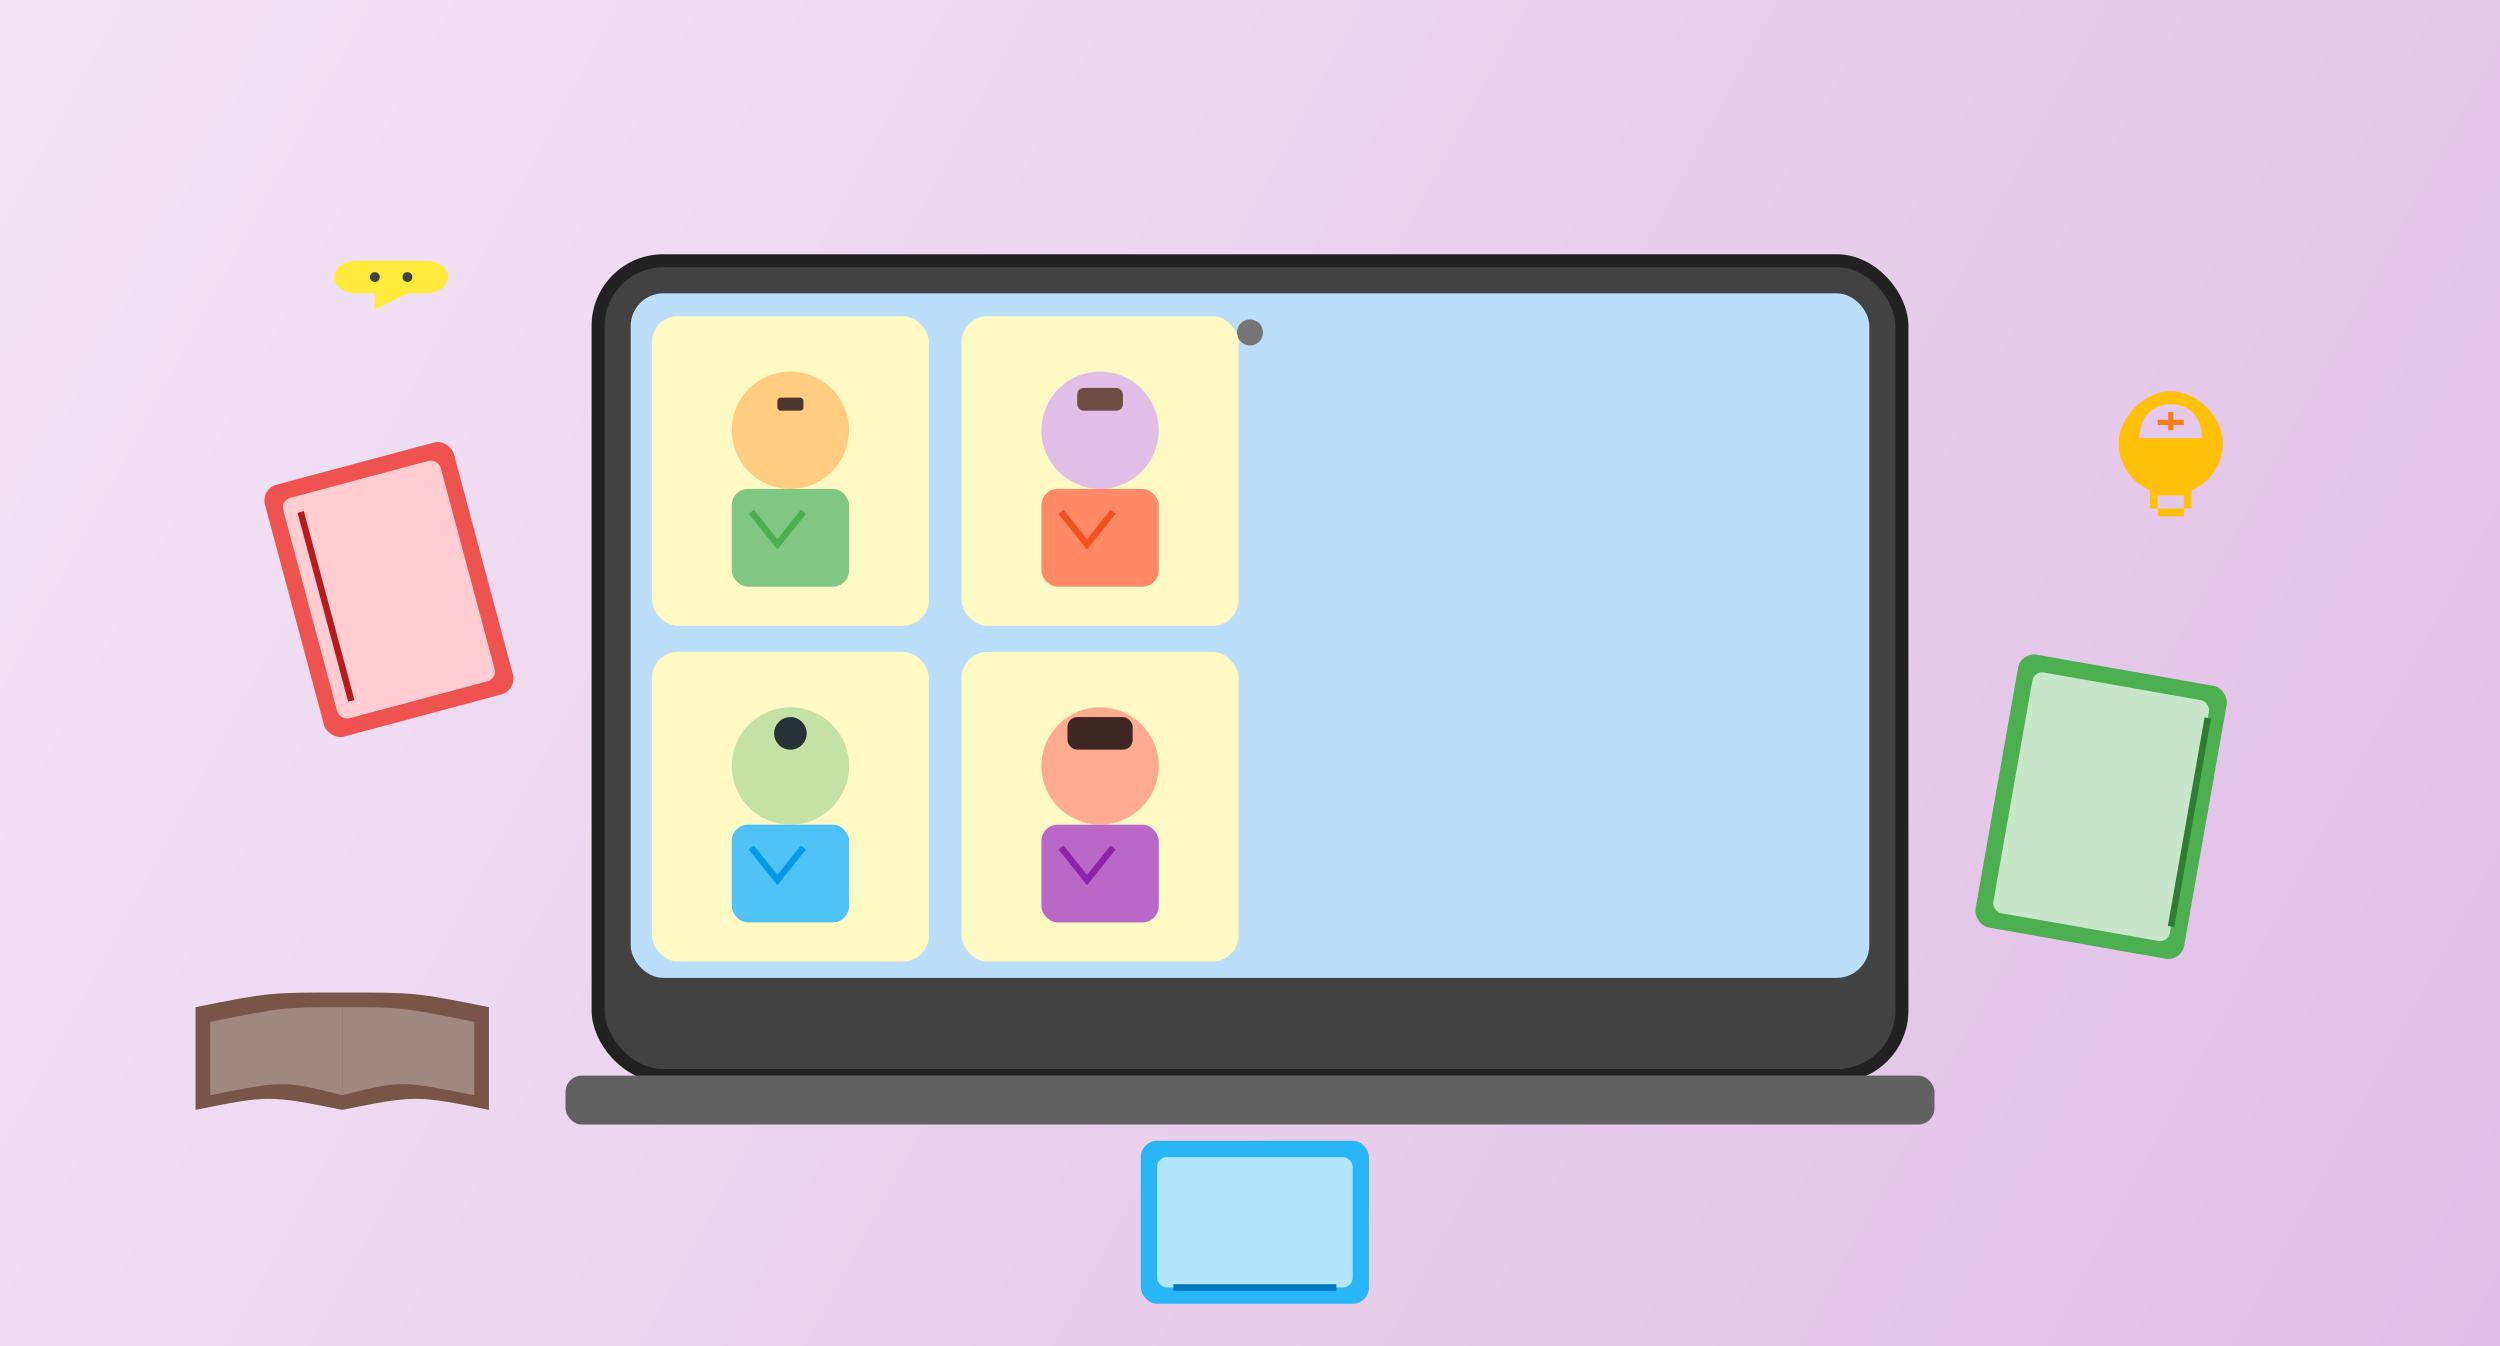
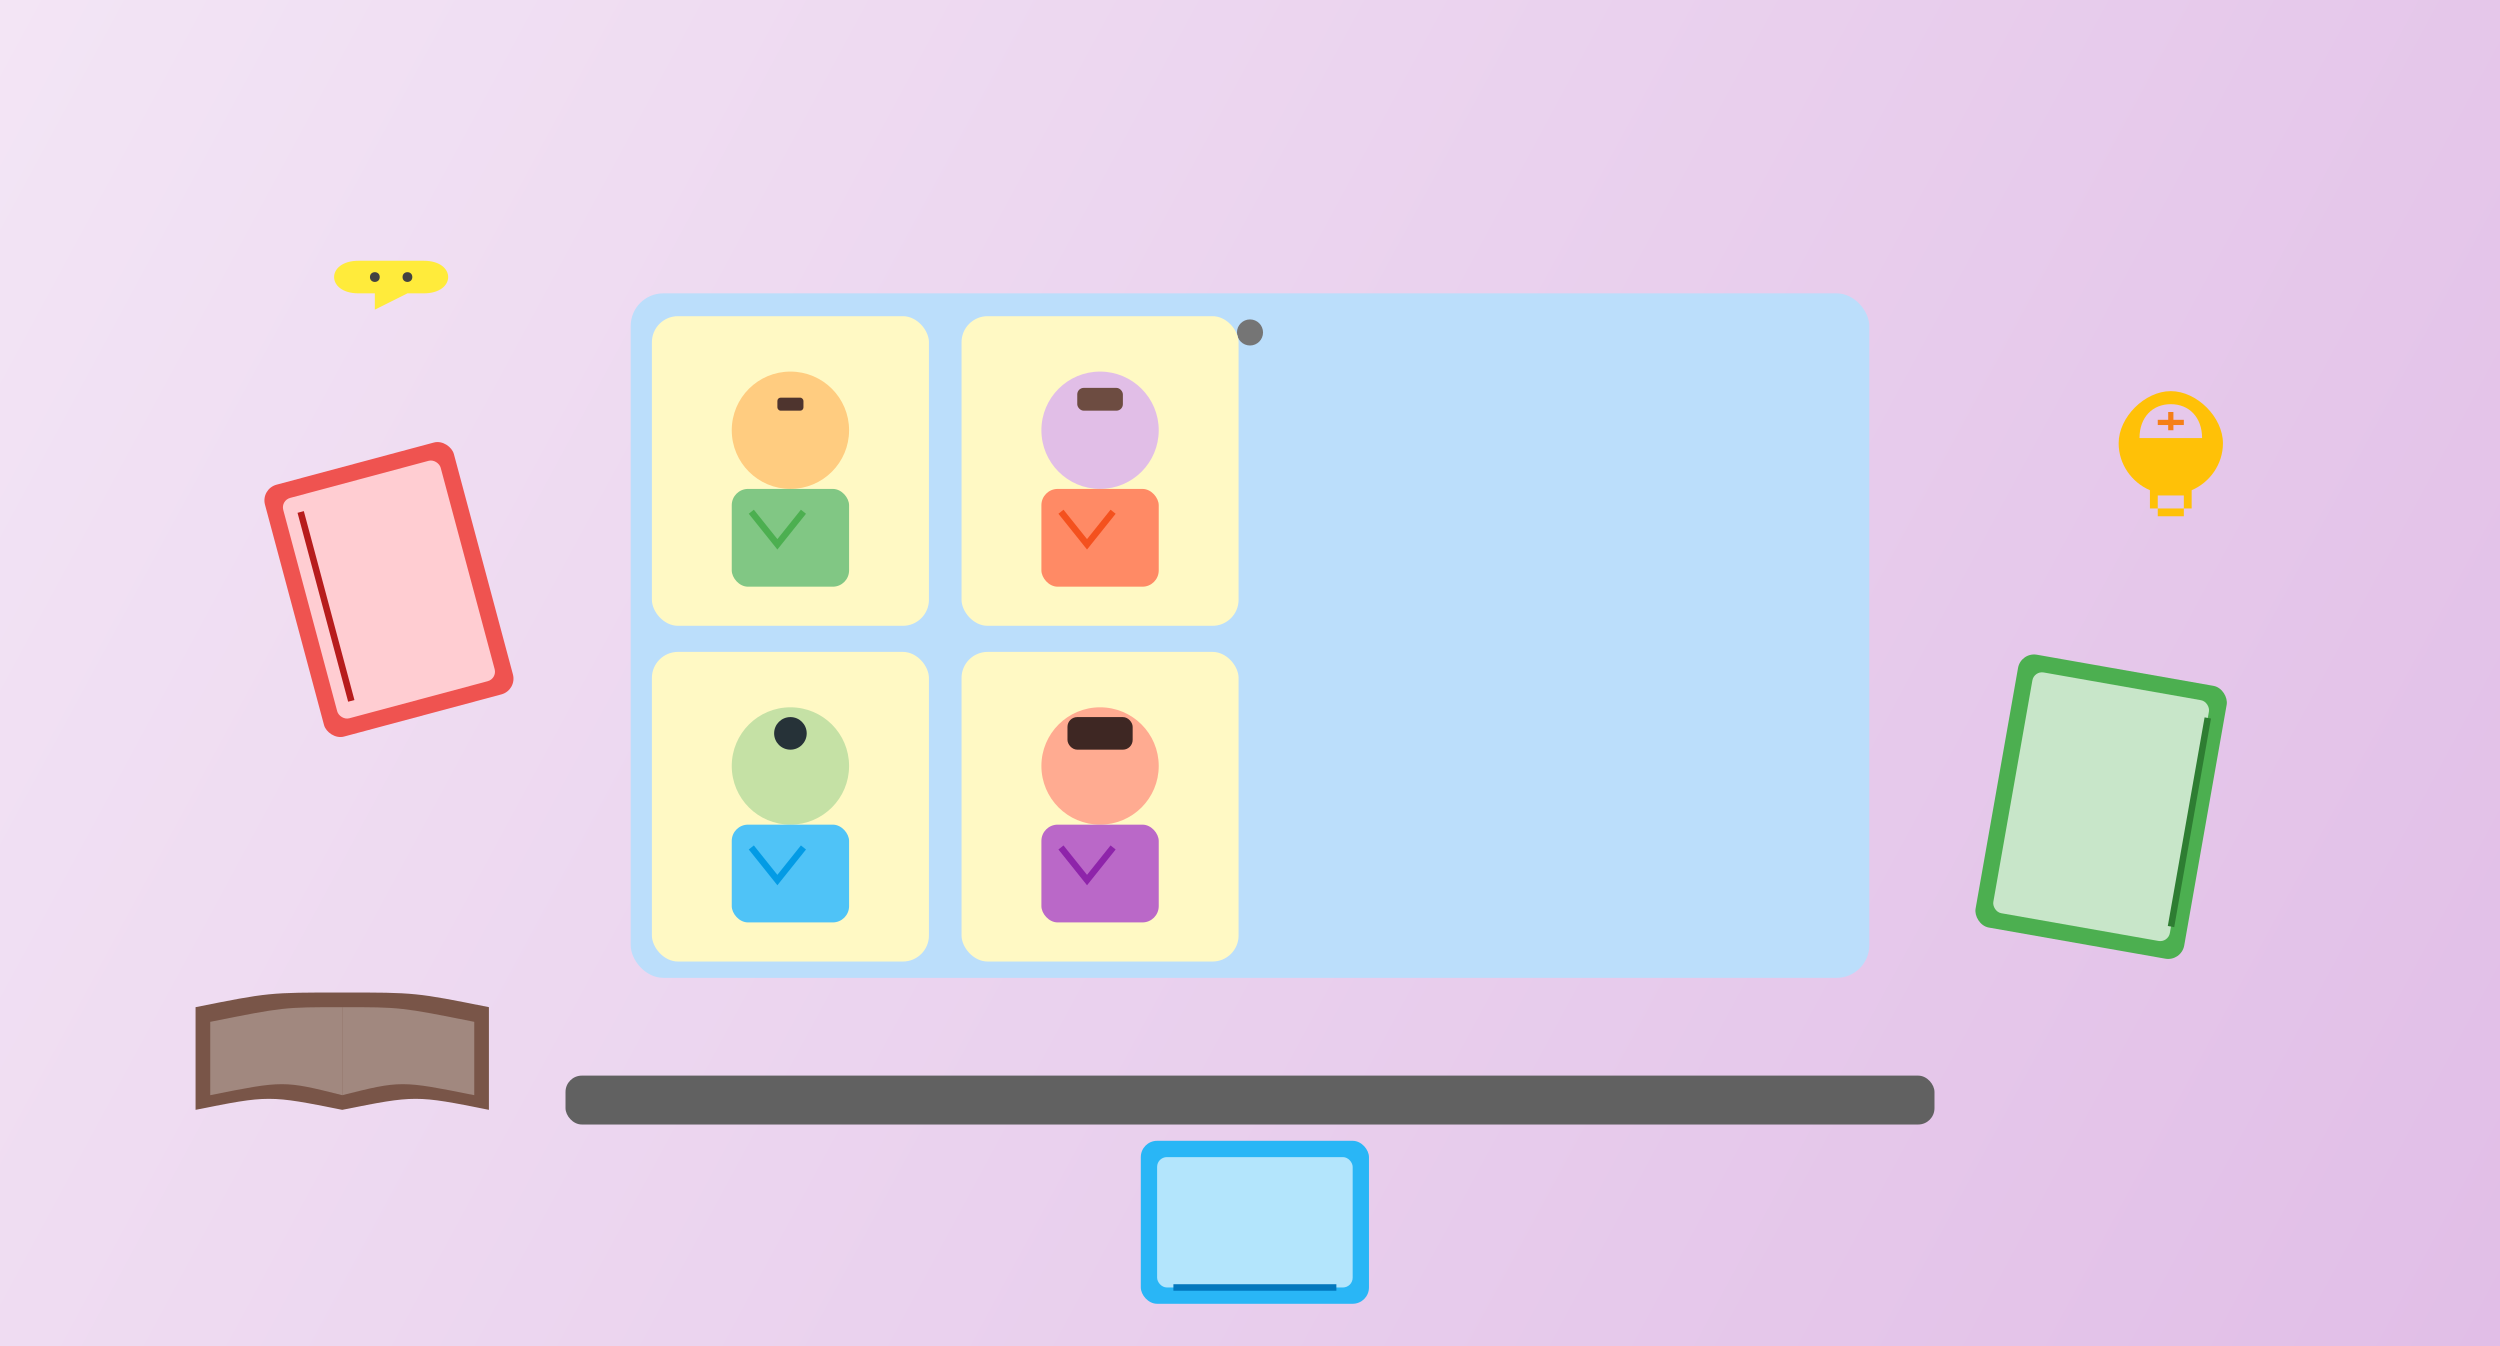
<svg xmlns="http://www.w3.org/2000/svg" width="767" height="413" viewBox="0 0 767 413" fill="none" aria-labelledby="svgTitle">
  <rect x="0" y="0" width="767" height="413" fill="#808080" stroke="none" />
  <title id="svgTitle">Online Reading Club Illustration</title>
  <desc>A colorful vector illustration depicting an online reading club with diverse people connecting via a laptop.</desc>
  <rect width="767" height="413" fill="url(#bgGradient)" />
  <defs>
    <linearGradient id="bgGradient" x1="0" y1="0" x2="767" y2="413" gradientUnits="userSpaceOnUse">
      <stop stop-color="#F3E5F5" />
      <stop offset="1" stop-color="#E1BEE7" />
    </linearGradient>
  </defs>
-   <rect x="183.5" y="80" width="400" height="250" rx="20" fill="#424242" stroke="#212121" stroke-width="4" />
  <rect x="193.5" y="90" width="380" height="210" rx="10" fill="#BBDEFB" />
  <rect x="173.5" y="330" width="420" height="15" rx="5" fill="#616161" />
  <circle cx="383.5" cy="102" r="4" fill="#757575" />
  <g transform="translate(200, 97)">
    <rect width="85" height="95" rx="8" fill="#FFF9C4" />
    <circle cx="42.5" cy="35" r="18" fill="#FFCC80" />
    <rect x="24.5" y="53" width="36" height="30" rx="5" fill="#81C784" />
    <path d="M30.5 60 L38.5 70 L46.5 60" stroke="#4CAF50" stroke-width="2" fill="none" />
    <rect x="38.5" y="25" width="8" height="4" rx="1" fill="#4E342E" />
  </g>
  <g transform="translate(295, 97)">
    <rect width="85" height="95" rx="8" fill="#FFF9C4" />
    <circle cx="42.5" cy="35" r="18" fill="#E1BEE7" />
    <rect x="24.5" y="53" width="36" height="30" rx="5" fill="#FF8A65" />
    <path d="M30.5 60 L38.5 70 L46.5 60" stroke="#F4511E" stroke-width="2" fill="none" />
    <rect x="35.5" y="22" width="14" height="7" rx="2" fill="#6D4C41" />
  </g>
  <g transform="translate(200, 200)">
    <rect width="85" height="95" rx="8" fill="#FFF9C4" />
    <circle cx="42.5" cy="35" r="18" fill="#C5E1A5" />
    <rect x="24.5" y="53" width="36" height="30" rx="5" fill="#4FC3F7" />
    <path d="M30.5 60 L38.5 70 L46.5 60" stroke="#039BE5" stroke-width="2" fill="none" />
    <circle cx="42.5" cy="25" r="5" fill="#263238" />
  </g>
  <g transform="translate(295, 200)">
    <rect width="85" height="95" rx="8" fill="#FFF9C4" />
    <circle cx="42.5" cy="35" r="18" fill="#FFAB91" />
    <rect x="24.5" y="53" width="36" height="30" rx="5" fill="#BA68C8" />
    <path d="M30.5 60 L38.5 70 L46.5 60" stroke="#8E24AA" stroke-width="2" fill="none" />
    <rect x="32.5" y="20" width="20" height="10" rx="3" fill="#3E2723" />
  </g>
  <g transform="translate(80, 150) rotate(-15)">
    <rect width="60" height="80" rx="5" fill="#EF5350" />
    <rect x="5" y="5" width="50" height="70" rx="3" fill="#FFCDD2" />
    <line x1="10" y1="10" x2="10" y2="70" stroke="#B71C1C" stroke-width="2" />
  </g>
  <g transform="translate(620, 200) rotate(10)">
    <rect width="65" height="85" rx="5" fill="#4CAF50" />
    <rect x="5" y="5" width="55" height="75" rx="3" fill="#C8E6C9" />
    <line x1="60" y1="10" x2="60" y2="75" stroke="#2E7D32" stroke-width="2" />
  </g>
  <g transform="translate(350, 350)">
    <rect width="70" height="50" rx="5" fill="#29B6F6" />
    <rect x="5" y="5" width="60" height="40" rx="3" fill="#B3E5FC" />
    <line x1="10" y1="45" x2="60" y2="45" stroke="#0277BD" stroke-width="2" />
  </g>
  <g transform="translate(100, 80)">
    <path d="M10 0 C0 0, 0 10, 10 10 L30 10 C40 10, 40 0, 30 0 Z M15 10 L15 15 L25 10 Z" fill="#FFEB3B" />
    <circle cx="15" cy="5" r="1.5" fill="#424242" />
    <circle cx="25" cy="5" r="1.5" fill="#424242" />
  </g>
  <g transform="translate(650, 120) scale(0.8)">
    <path d="M20 0 C10 0 0 10 0 20 C0 28 5 35 12 38 L12 45 L28 45 L28 38 C35 35 40 28 40 20 C40 10 30 0 20 0 Z M20 5 C27 5 32 10 32 18 L8 18 C8 10 13 5 20 5 Z M15 40 L25 40 L25 48 L15 48 Z" fill="#FFC107" />
    <line x1="20" y1="8" x2="20" y2="15" stroke="#F57F17" stroke-width="2" />
    <line x1="15" y1="12" x2="25" y2="12" stroke="#F57F17" stroke-width="2" />
  </g>
  <g transform="translate(60, 300) scale(0.9)">
    <path d="M50 5 C 25 5 25 5 0 10 L 0 45 C 25 40 25 40 50 45 L 50 5 Z M50 5 C 75 5 75 5 100 10 L 100 45 C 75 40 75 40 50 45 L 50 5 Z" fill="#795548" />
    <path d="M50 10 C 30 10 30 10 5 15 L 5 40 C 30 35 30 35 50 40 L 50 10 Z" fill="#A1887F" />
    <path d="M50 10 C 70 10 70 10 95 15 L 95 40 C 70 35 70 35 50 40 L 50 10 Z" fill="#A1887F" />
  </g>
</svg>